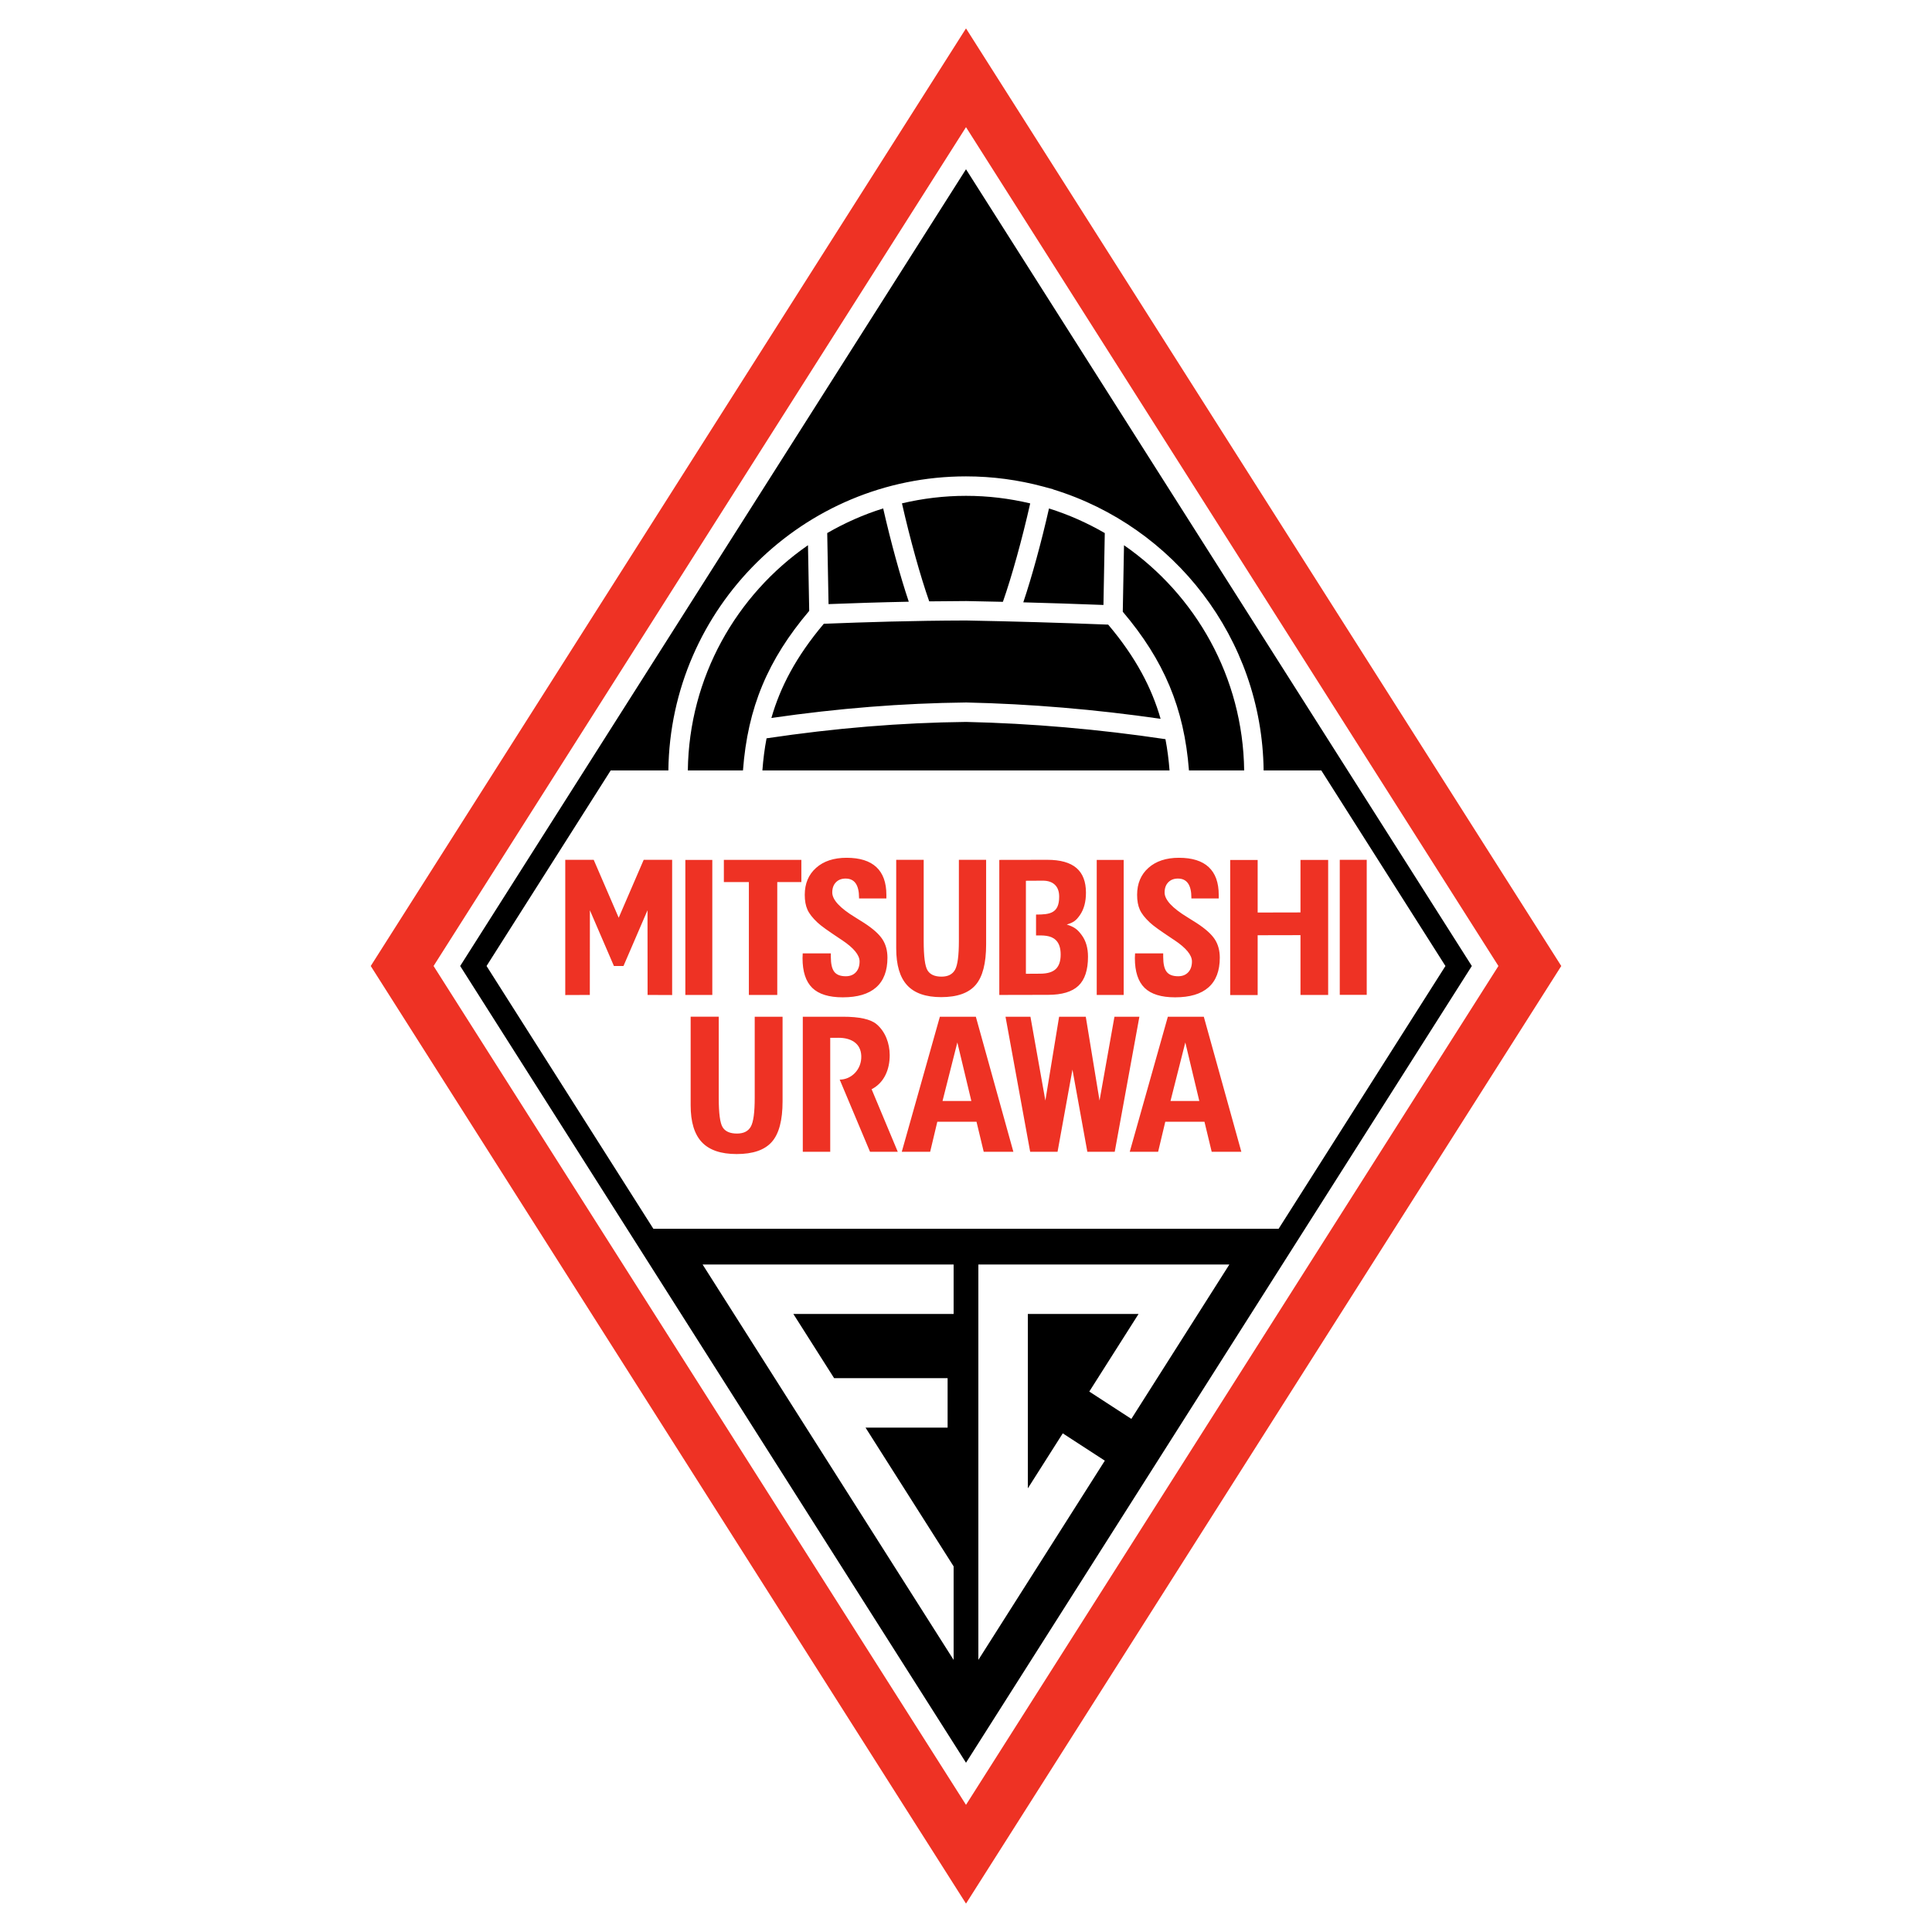
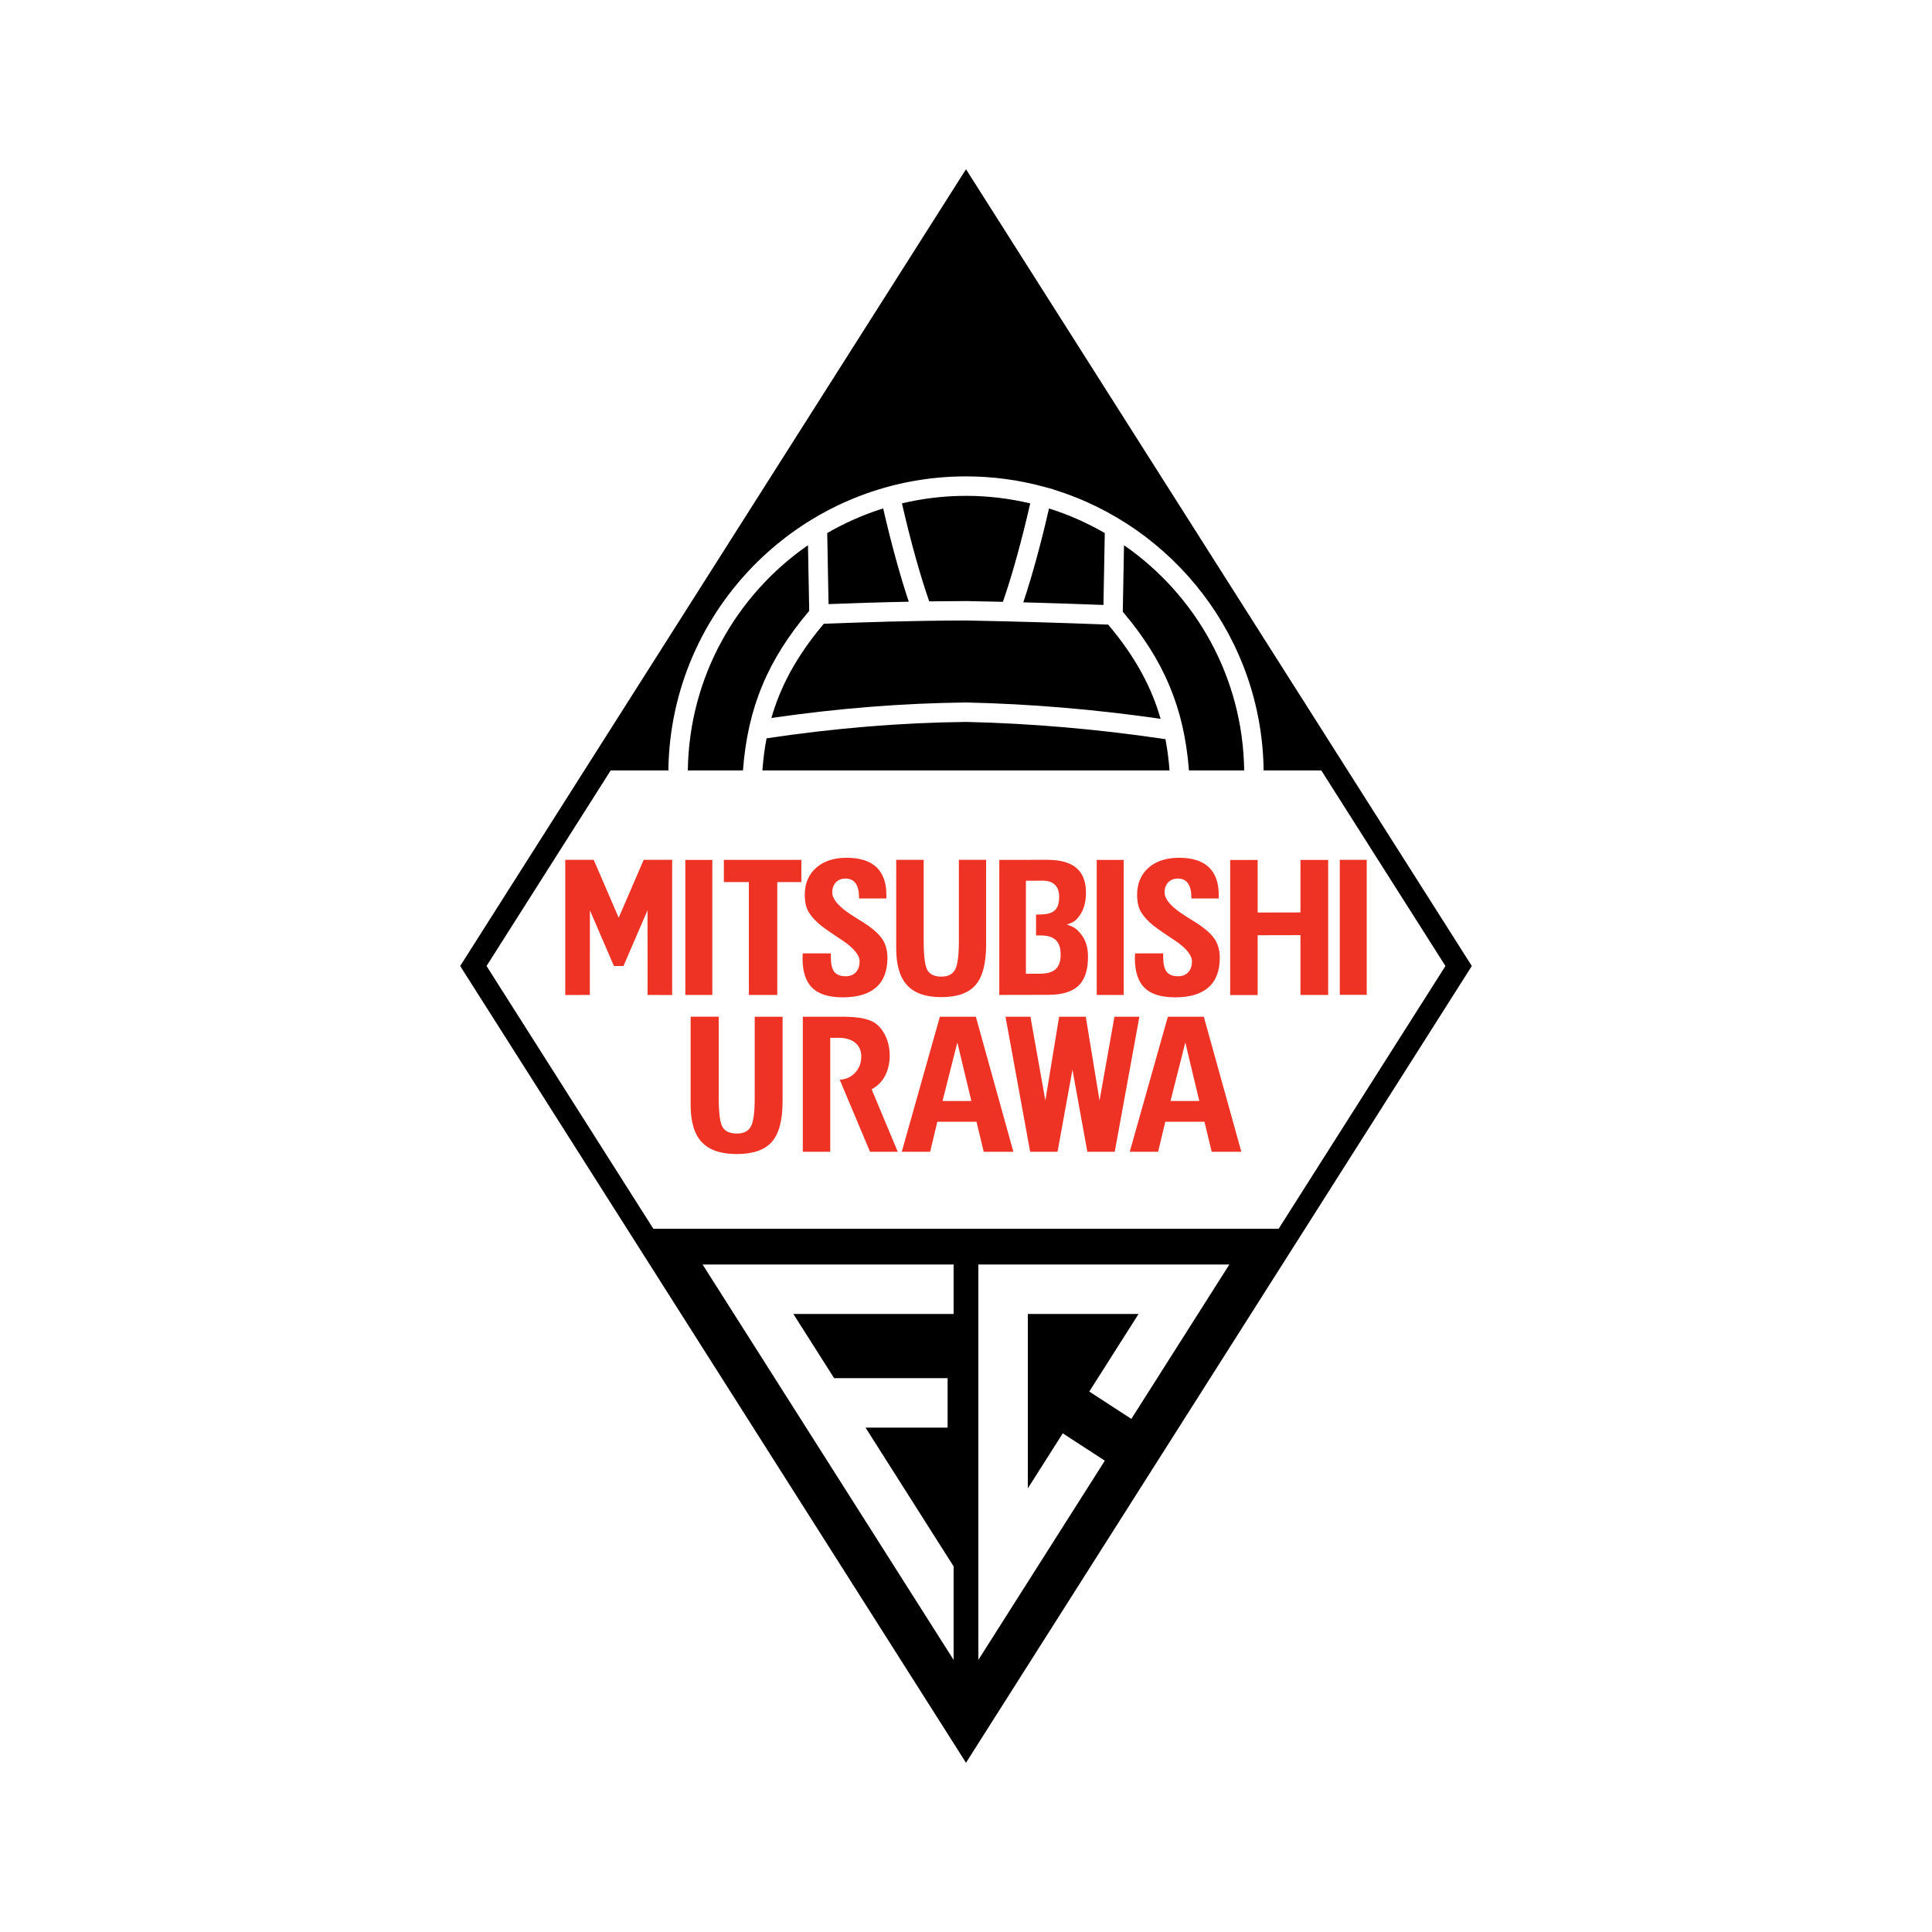
<svg xmlns="http://www.w3.org/2000/svg" version="1.0" id="Layer_1" x="0px" y="0px" width="192.756px" height="192.756px" viewBox="0 0 192.756 192.756" enable-background="new 0 0 192.756 192.756" xml:space="preserve">
  <g>
-     <polygon fill-rule="evenodd" clip-rule="evenodd" fill="#FFFFFF" points="0,0 192.756,0 192.756,192.756 0,192.756 0,0  " />
-     <polygon fill-rule="evenodd" clip-rule="evenodd" fill="#EE3224" points="36.989,96.378 96.378,2.834 155.767,96.378    96.378,189.922 36.989,96.378  " />
    <polygon fill-rule="evenodd" clip-rule="evenodd" fill="#FFFFFF" points="149.498,96.378 96.378,180.07 43.257,96.378    96.378,12.686 149.498,96.378  " />
    <polygon fill-rule="evenodd" clip-rule="evenodd" points="146.844,96.378 96.378,175.869 45.912,96.378 96.378,16.886    146.844,96.378  " />
    <path fill-rule="evenodd" clip-rule="evenodd" fill="#FFFFFF" d="M113.593,131.096l-4.915,7.74l4.197,2.727l9.779-15.404H97.612   v39.447l12.617-19.875l-4.197-2.725l-3.484,5.486v-17.396H113.593L113.593,131.096z M95.144,156.279l-8.789-13.844h8.188V137.5   H83.221l-4.066-6.404h15.988v-4.938H70.098l25.045,39.451V156.279L95.144,156.279z" />
    <path fill-rule="evenodd" clip-rule="evenodd" fill="#FFFFFF" d="M131.825,76.865h-5.753c-0.16-13.192-8.961-24.341-20.996-28.035   l0.002-0.012l-1.014-0.277l-0.001,0.001c-2.452-0.658-5.028-1.014-7.686-1.014c-16.256,0-29.497,13.127-29.694,29.336h-5.753   L48.543,96.378l16.643,26.216h62.383l16.643-26.216L131.825,76.865L131.825,76.865z M82.664,60.272l-0.132-7.089   c1.751-1.012,3.618-1.845,5.583-2.458c0.761,3.348,1.706,6.786,2.554,9.307C87.795,60.089,85.152,60.177,82.664,60.272   L82.664,60.272z M82.191,62.234c4.185-0.163,8.791-0.312,14.189-0.327c4.811,0.09,9.218,0.218,14.184,0.411   c2.765,3.272,4.349,6.325,5.229,9.398c-6.499-0.938-13.016-1.489-19.394-1.629c-6.398,0.071-12.764,0.581-19.437,1.545   C77.842,68.558,79.426,65.506,82.191,62.234L82.191,62.234z M110.092,60.357c-2.772-0.106-5.384-0.192-7.998-0.262   c0.854-2.541,1.803-5.999,2.564-9.365c1.959,0.613,3.82,1.444,5.566,2.454L110.092,60.357L110.092,60.357z M76.479,73.662   c6.866-1.023,13.387-1.562,19.91-1.635c6.517,0.144,13.215,0.725,19.888,1.72c0.196,1.028,0.328,2.064,0.409,3.118H76.064   C76.145,75.782,76.277,74.718,76.479,73.662L76.479,73.662z M124.131,76.865h-5.508c-0.479-6.227-2.492-10.982-6.603-15.833   l0.123-6.634C119.291,59.348,124.01,67.56,124.131,76.865L124.131,76.865z M102.784,50.224c-0.812,3.593-1.838,7.293-2.725,9.82   c-1.204-0.028-2.419-0.054-3.664-0.077c-1.272,0.003-2.498,0.014-3.687,0.031c-0.882-2.506-1.908-6.195-2.719-9.778   c2.052-0.485,4.189-0.75,6.388-0.75C98.582,49.469,100.726,49.735,102.784,50.224L102.784,50.224z M80.613,54.396l0.122,6.551   c-4.129,4.872-6.14,9.649-6.608,15.917h-5.502C68.746,67.56,73.465,59.347,80.613,54.396L80.613,54.396z" />
    <path fill-rule="evenodd" clip-rule="evenodd" fill="#EE3224" d="M133.669,99.256V85.783h2.69v13.473H133.669L133.669,99.256z    M125.477,99.275h-2.742V85.801h2.742v5.242l4.272-0.009v-5.242h2.762v13.474h-2.762V93.3l-4.272,0.009V99.275L125.477,99.275z    M113.246,95.119h2.807v0.355c0,0.696,0.116,1.188,0.345,1.484c0.229,0.296,0.61,0.442,1.147,0.442   c0.424,0,0.756-0.131,1.004-0.396c0.247-0.264,0.372-0.626,0.372-1.081c0-0.639-0.586-1.35-1.755-2.129   c-0.076-0.047-0.134-0.084-0.168-0.109c-0.613-0.408-1.104-0.742-1.47-1.004c-0.366-0.262-0.638-0.48-0.817-0.649   c-0.482-0.452-0.814-0.876-0.991-1.275c-0.181-0.399-0.27-0.892-0.27-1.475c0-1.129,0.379-2.027,1.132-2.697   c0.754-0.67,1.767-1.004,3.042-1.004c1.317,0,2.309,0.312,2.971,0.932c0.665,0.621,0.998,1.543,0.998,2.77v0.355h-2.728v-0.071   c0-0.636-0.113-1.113-0.335-1.432c-0.224-0.321-0.559-0.48-1.004-0.48c-0.406,0-0.729,0.125-0.97,0.375   c-0.241,0.249-0.363,0.589-0.363,1.013c0,0.727,0.762,1.553,2.288,2.479c0.394,0.243,0.698,0.433,0.912,0.573   c0.862,0.562,1.464,1.098,1.803,1.613c0.336,0.514,0.503,1.128,0.503,1.843c0,1.306-0.375,2.295-1.126,2.959   c-0.75,0.664-1.86,0.994-3.334,0.994c-1.382,0-2.395-0.314-3.042-0.943c-0.646-0.631-0.97-1.62-0.97-2.966   c0-0.047,0.004-0.125,0.009-0.228C113.243,95.262,113.246,95.181,113.246,95.119L113.246,95.119z M109.421,99.266V85.792h2.69   v13.474H109.421L109.421,99.266z M98.386,85.783v8.441c0,1.886-0.349,3.235-1.046,4.043c-0.697,0.811-1.842,1.217-3.438,1.217   c-1.538,0-2.67-0.395-3.398-1.188c-0.727-0.791-1.089-2.018-1.089-3.68v-8.834h2.742v8.101c0,1.544,0.128,2.52,0.385,2.935   c0.256,0.414,0.72,0.621,1.394,0.621c0.649,0,1.101-0.232,1.354-0.696c0.252-0.461,0.378-1.415,0.378-2.859v-8.101H98.386   L98.386,85.783z M80.086,95.119h2.807v0.355c0,0.696,0.116,1.188,0.345,1.484c0.229,0.296,0.61,0.442,1.146,0.442   c0.424,0,0.757-0.131,1.004-0.396c0.247-0.264,0.373-0.626,0.373-1.081c0-0.639-0.586-1.35-1.754-2.129   c-0.076-0.047-0.134-0.084-0.167-0.109c-0.613-0.408-1.105-0.742-1.471-1.004c-0.366-0.262-0.638-0.48-0.817-0.649   c-0.482-0.452-0.814-0.876-0.992-1.275c-0.18-0.399-0.269-0.892-0.269-1.475c0-1.129,0.378-2.027,1.132-2.697   c0.753-0.67,1.766-1.004,3.042-1.004c1.318,0,2.309,0.312,2.972,0.932c0.665,0.621,0.997,1.543,0.997,2.77v0.355h-2.727v-0.071   c0-0.636-0.113-1.113-0.335-1.432c-0.223-0.321-0.558-0.48-1.004-0.48c-0.406,0-0.729,0.125-0.97,0.375   c-0.241,0.249-0.363,0.589-0.363,1.013c0,0.727,0.763,1.553,2.288,2.479c0.394,0.243,0.699,0.433,0.912,0.573   c0.863,0.562,1.464,1.098,1.803,1.613c0.336,0.514,0.503,1.128,0.503,1.843c0,1.306-0.375,2.295-1.126,2.959   c-0.75,0.664-1.86,0.994-3.334,0.994c-1.382,0-2.394-0.314-3.041-0.943c-0.646-0.631-0.97-1.62-0.97-2.966   c0-0.047,0.003-0.125,0.009-0.228C80.083,95.262,80.086,95.181,80.086,95.119L80.086,95.119z M74.715,99.266V88.002H72.22v-2.211   h7.732v2.211h-2.404v11.263H74.715L74.715,99.266z M68.377,99.266V85.792h2.69v13.474H68.377L68.377,99.266z M99.7,99.266V85.792   l4.784-0.008c1.306-0.002,2.276,0.271,2.91,0.813c0.635,0.543,0.952,1.363,0.952,2.467c0,0.908-0.198,1.647-0.592,2.22   c-0.394,0.571-0.654,0.752-1.325,0.957c0.771,0.243,1.07,0.485,1.489,1.048c0.42,0.562,0.632,1.285,0.632,2.167   c0,1.322-0.316,2.286-0.955,2.894c-0.637,0.605-1.647,0.904-3.029,0.906L99.7,99.266L99.7,99.266z M102.354,97.154l1.435-0.009   c0.701-0.004,1.216-0.153,1.543-0.461c0.326-0.306,0.491-0.789,0.491-1.447c0-0.651-0.16-1.133-0.481-1.443   c-0.527-0.509-1.302-0.465-1.976-0.465v-2.083c1.397,0,2.308-0.127,2.308-1.79c0-0.512-0.141-0.905-0.424-1.179   c-0.283-0.274-0.689-0.415-1.221-0.412l-1.675,0.009V97.154L102.354,97.154z M62.205,96.378l2.397-5.561l0.007,8.448l2.451,0.01   V85.783h-2.838l-2.494,5.779l-2.494-5.779h-2.838v13.492l2.451-0.01l0.007-8.448l2.397,5.561H62.205L62.205,96.378z" />
    <path fill-rule="evenodd" clip-rule="evenodd" fill="#EE3224" d="M82.834,114.916l-2.739-0.002v-13.475h4   c1.652,0,2.773,0.248,3.364,0.748c0.865,0.73,1.304,1.902,1.308,3.078c0.005,1.416-0.537,2.756-1.806,3.408l2.61,6.242   l-2.769-0.002l-3.025-7.199c1.164,0,2.199-1.012,2.153-2.361c-0.046-1.344-1.139-1.814-2.266-1.812l-0.832,0.002V114.916   L82.834,114.916z M78.077,101.439v8.441c0,1.887-0.356,3.236-1.07,4.045c-0.711,0.811-1.883,1.215-3.514,1.215   c-1.572,0-2.729-0.396-3.474-1.188c-0.742-0.793-1.113-2.018-1.113-3.68v-8.834h2.803v8.102c0,1.543,0.131,2.52,0.393,2.934   c0.262,0.416,0.736,0.621,1.425,0.621c0.664,0,1.126-0.23,1.384-0.695c0.259-0.463,0.387-1.416,0.387-2.859v-8.102H78.077   L78.077,101.439z M106.999,106.715l-1.487,8.199h-2.732l-2.459-13.473l2.487-0.002l1.488,8.365l1.372-8.365l2.661,0.002   l1.372,8.363l1.488-8.363h2.488l-2.46,13.473h-2.732L106.999,106.715L106.999,106.715z M98.146,114.914l-0.72-2.998h-3.91   l-0.714,2.998H89.97l3.801-13.475h3.589l3.745,13.475H98.146L98.146,114.914z M94.036,109.844h2.875l-1.397-5.838L94.036,109.844   L94.036,109.844z M116.781,109.844h2.874l-1.396-5.838L116.781,109.844L116.781,109.844z M120.891,114.914l-0.721-2.996h-3.91   l-0.714,2.996h-2.831l3.801-13.473h3.589l3.745,13.473H120.891L120.891,114.914z" />
  </g>
</svg>